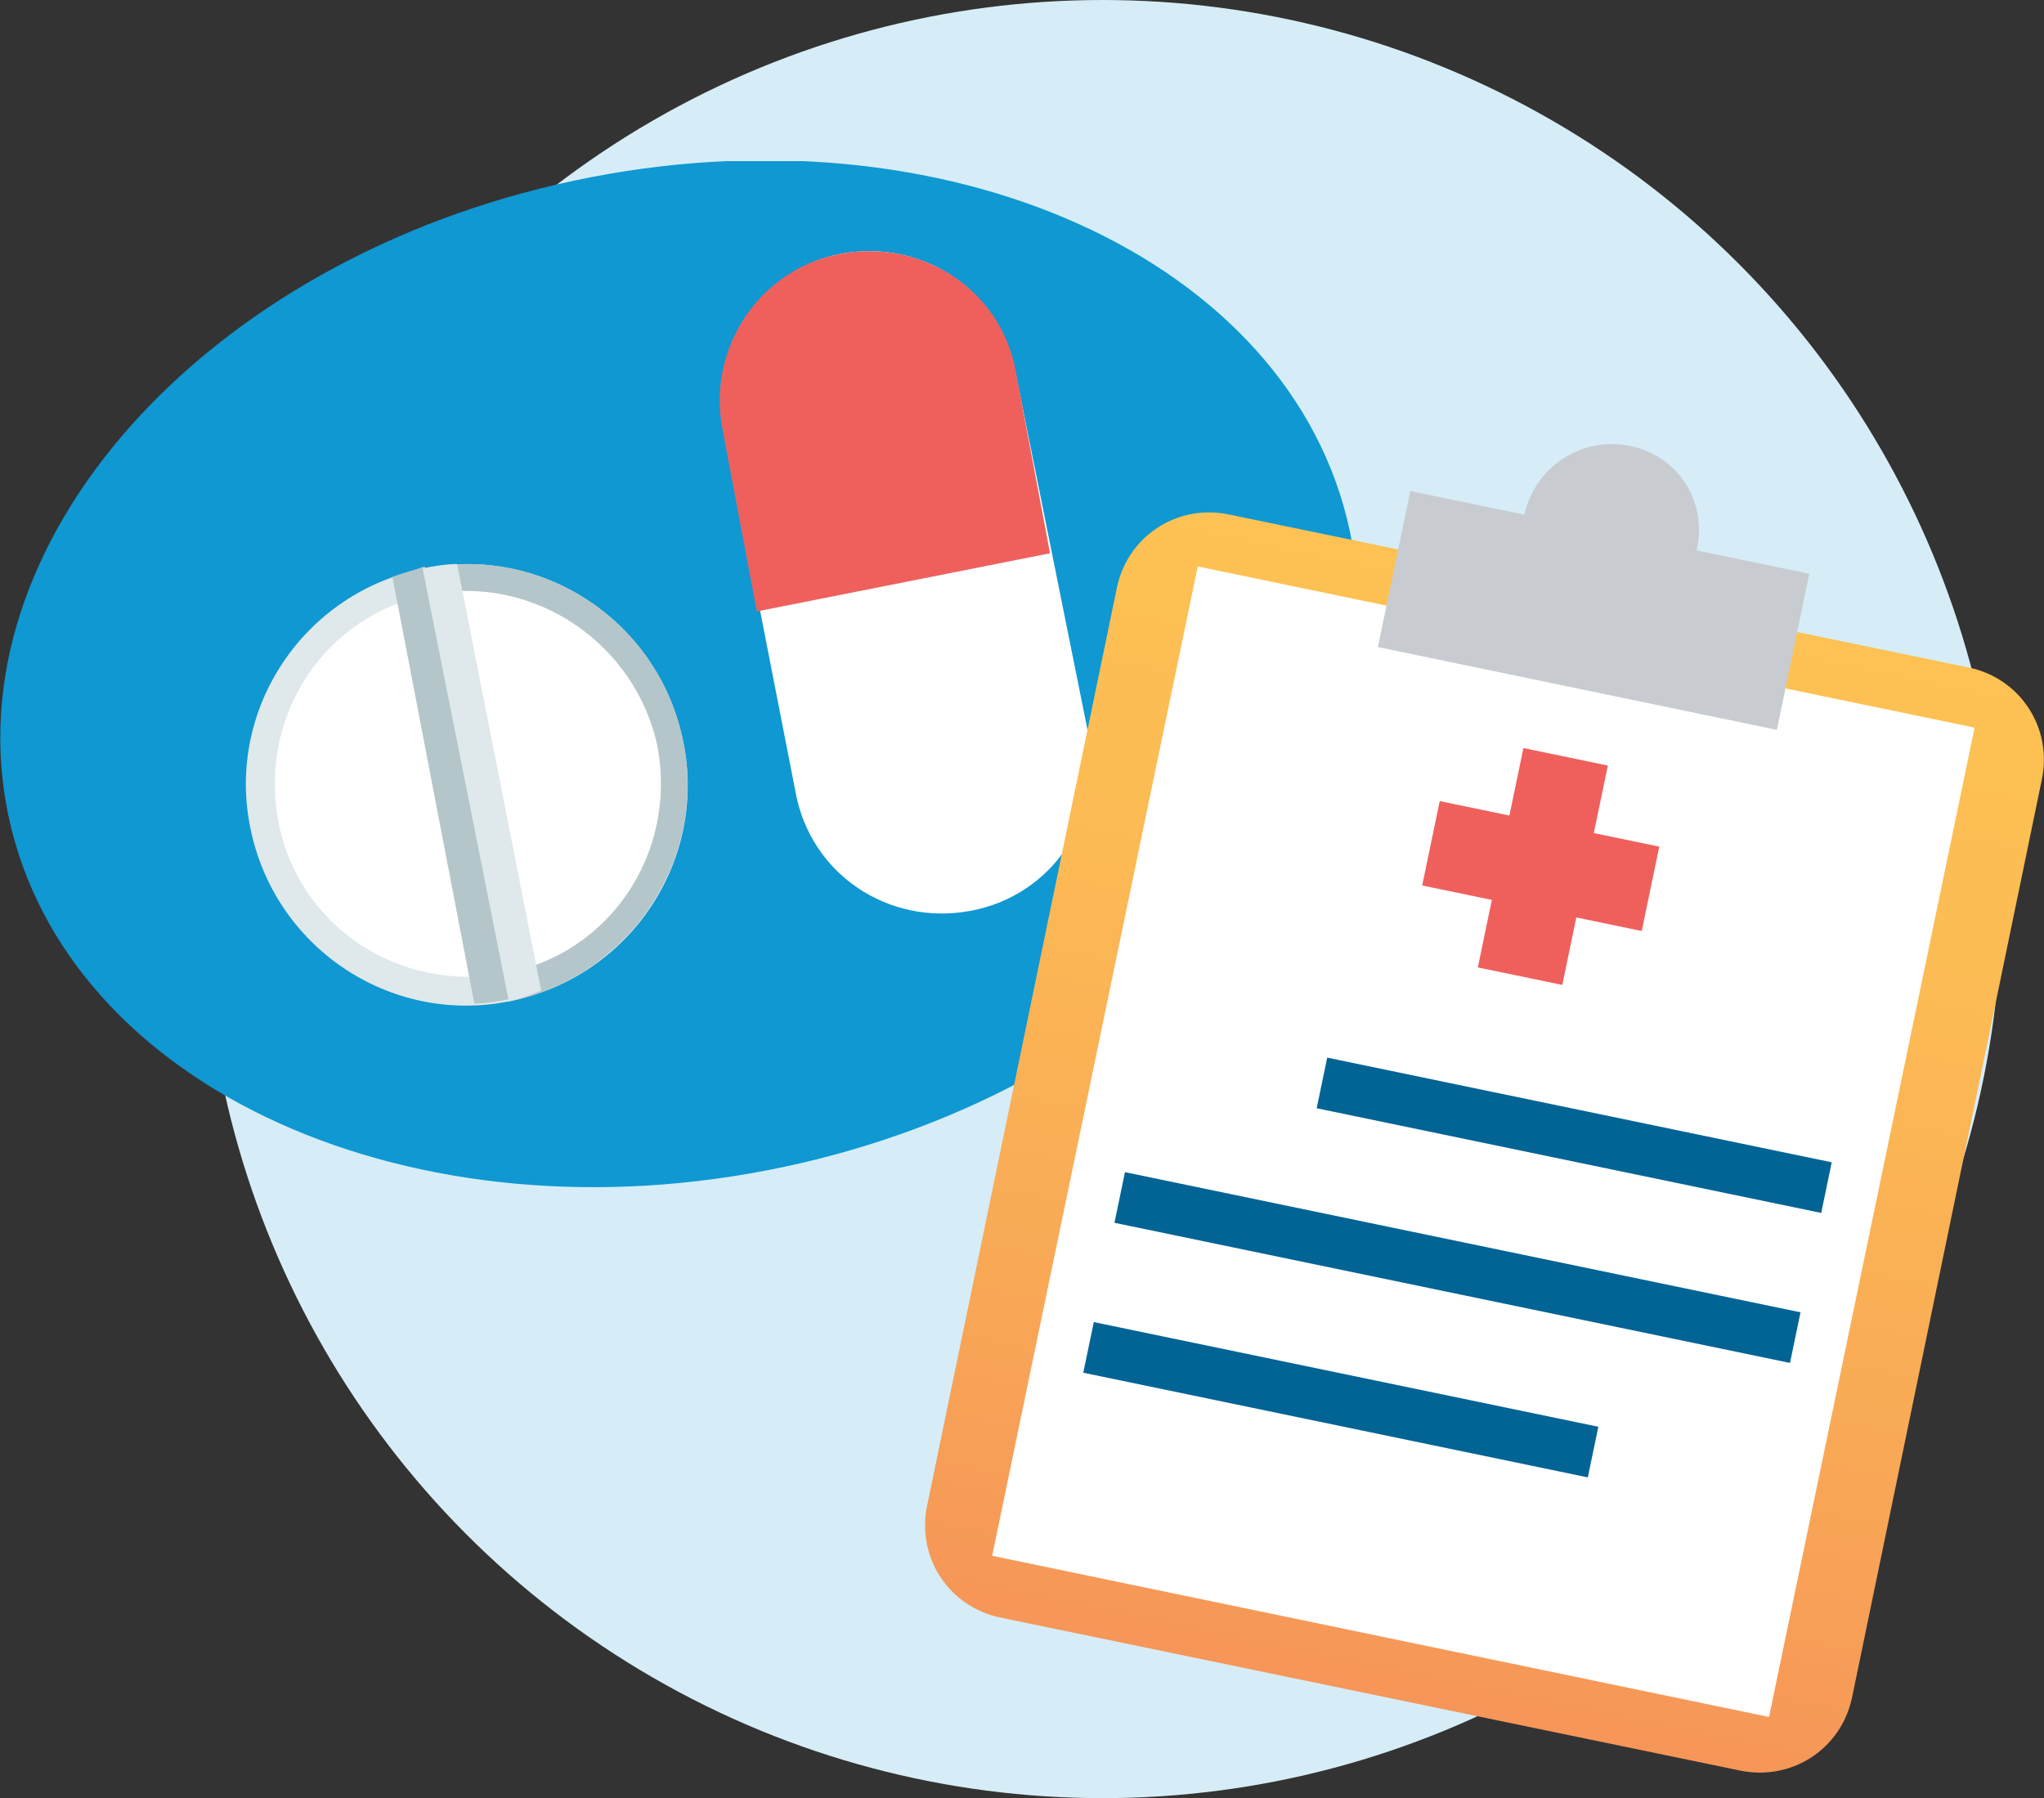
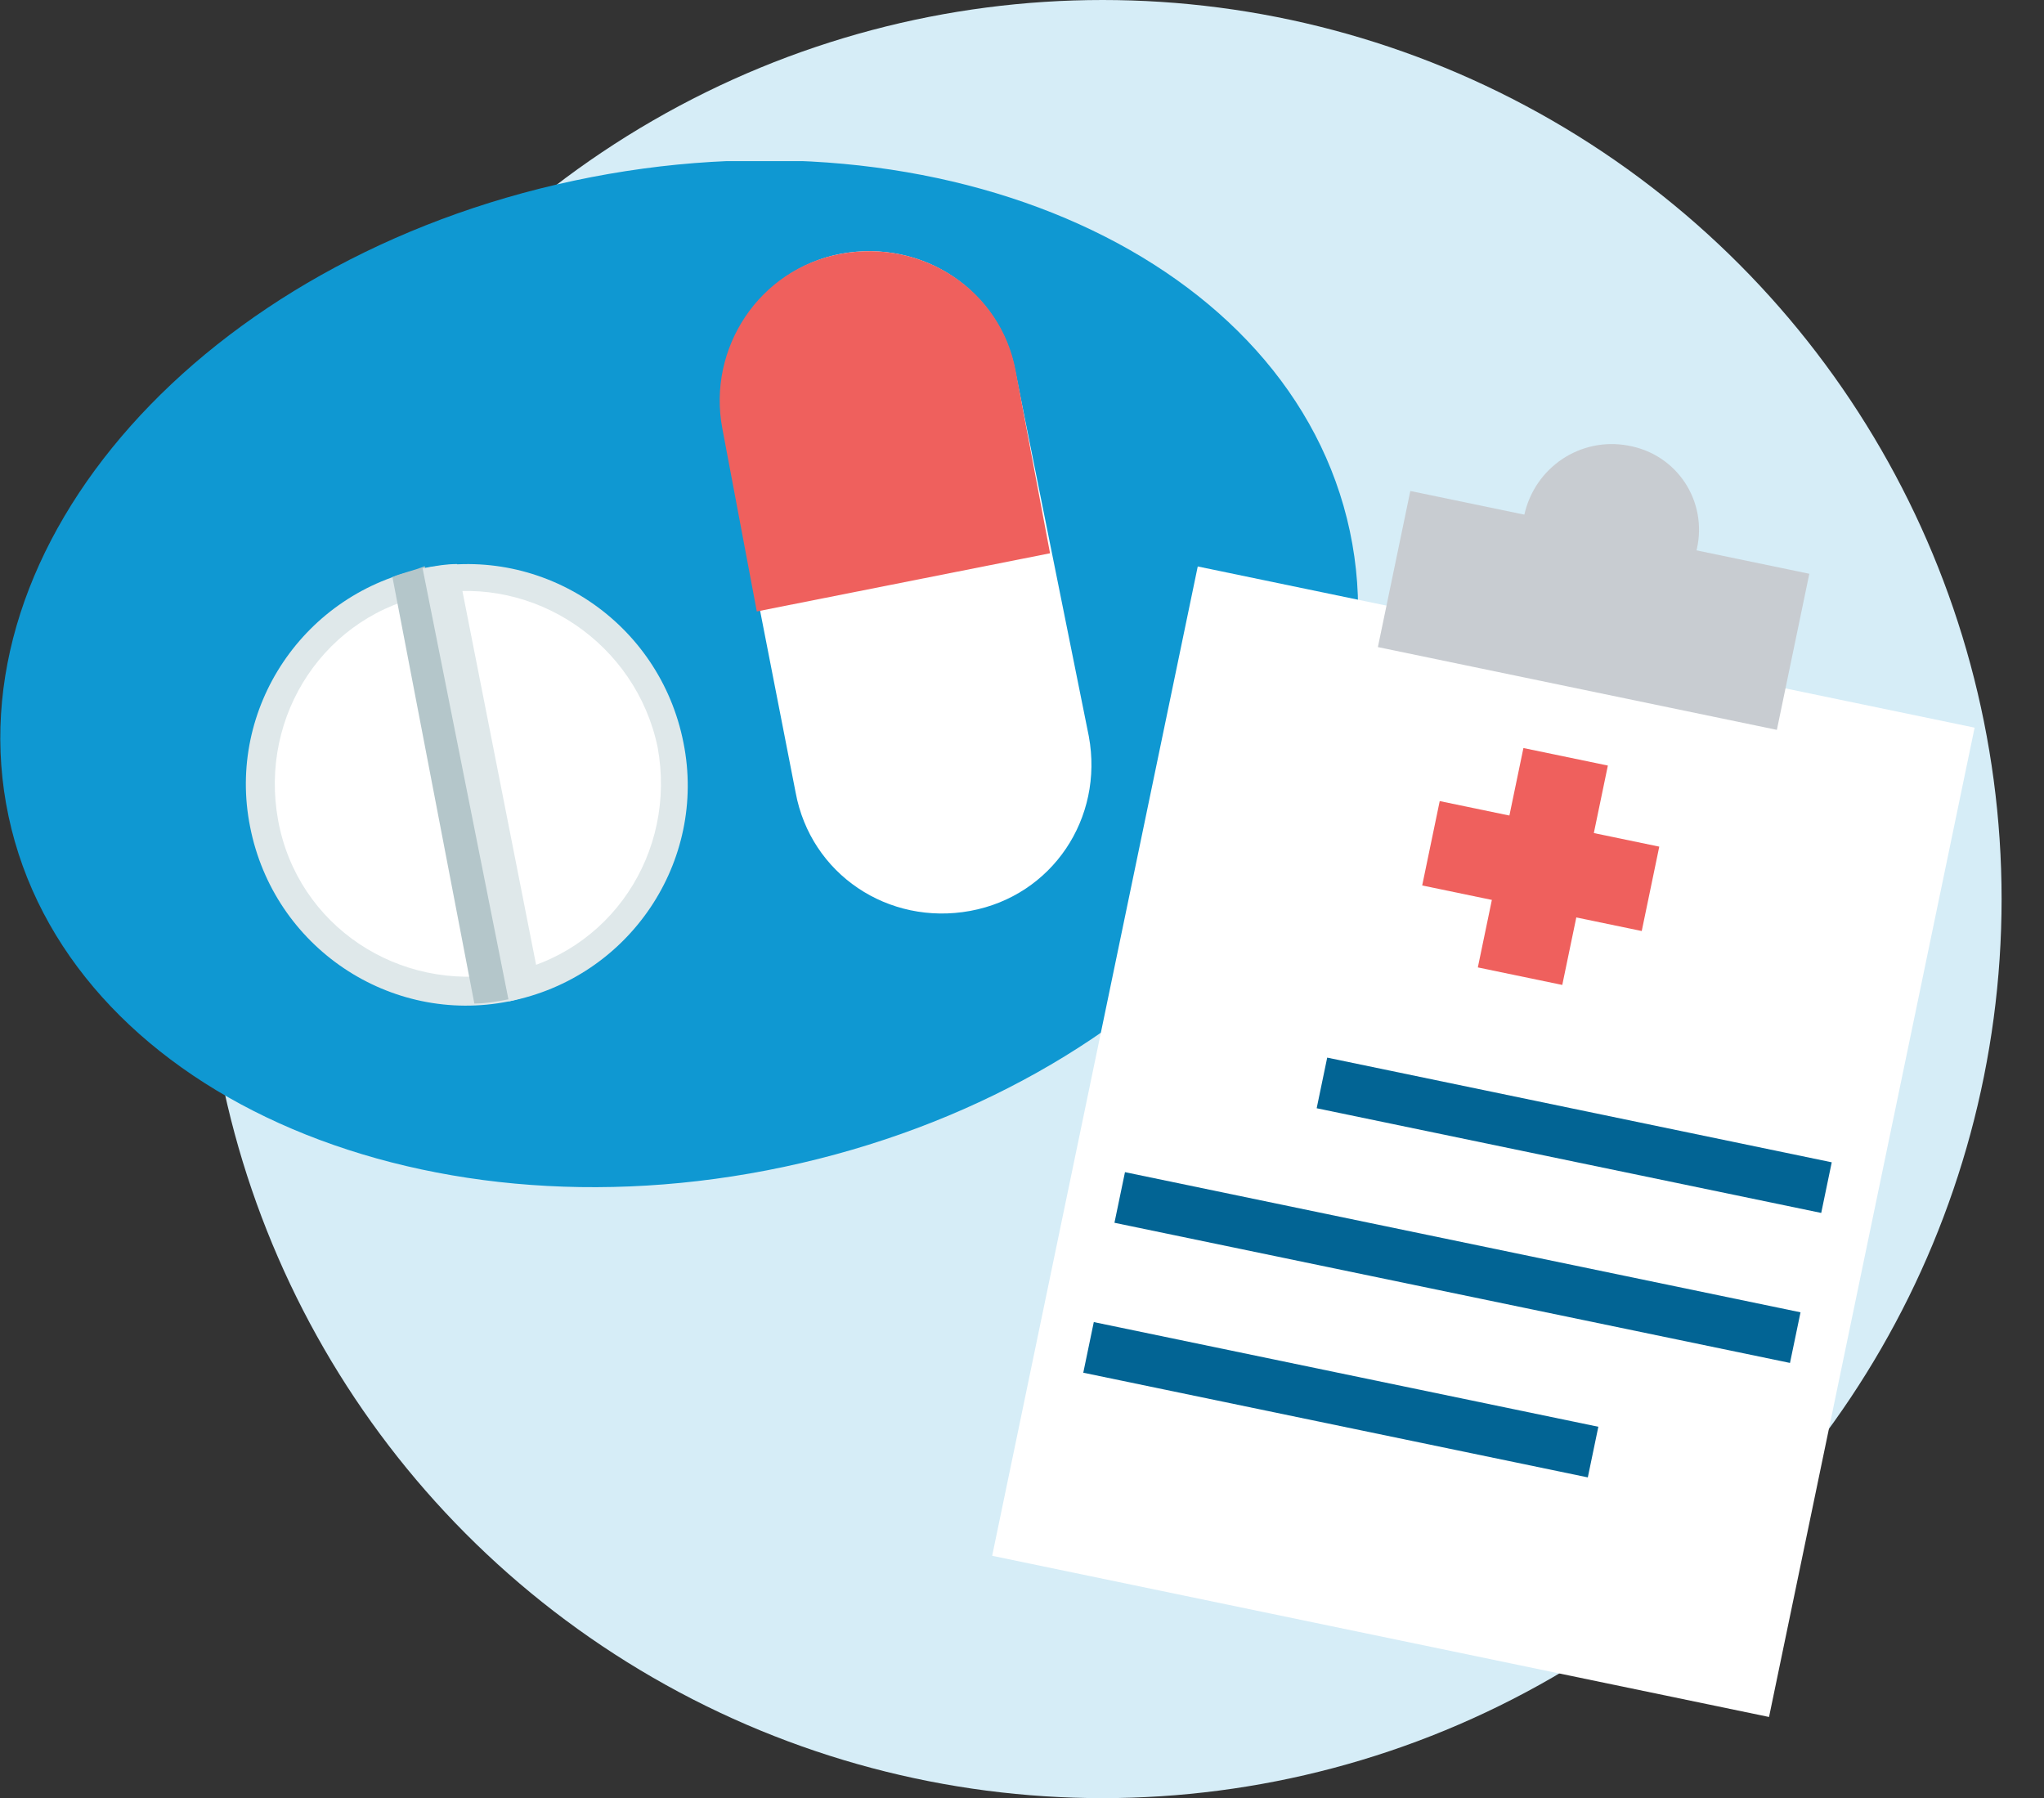
<svg xmlns="http://www.w3.org/2000/svg" width="241" height="212" viewBox="0 0 241 212" fill="none">
  <rect x="0" y="0" width="241" height="212" fill="#333333" stroke="none" />
  <circle cx="130" cy="106" r="106" fill="#D6EDF7" />
  <g clip-path="url(#clip0)">
    <path d="M92.467 137.569C136.137 128.281 165.993 94.723 159.153 62.615C152.313 30.507 111.366 12.008 67.696 21.296C24.026 30.584 -5.83 64.142 1.01 96.25C7.85 128.358 48.797 146.857 92.467 137.569Z" fill="#0F98D2" />
    <path d="M128.381 86.82C130.161 96.473 124.059 105.617 114.399 107.395C104.739 109.173 95.587 103.077 93.807 93.425L85.418 50.497C83.384 41.099 89.74 31.7 99.146 29.922C108.806 28.144 117.958 34.24 119.738 43.893L128.381 86.82Z" fill="white" />
    <path d="M99.146 29.922C89.486 31.701 83.385 41.099 85.164 50.497L89.232 72.088L123.806 65.23L119.738 43.639C117.959 34.241 108.807 28.144 99.146 29.922Z" fill="#EF605D" />
    <path d="M80.588 87.582C83.384 101.553 74.232 115.269 59.996 118.063C46.014 120.857 32.286 111.713 29.49 97.488C26.693 83.518 35.845 69.801 50.081 67.007C64.064 64.213 77.791 73.357 80.588 87.582Z" fill="#DFE8EA" />
-     <path d="M50.082 67.008L59.997 118.065C73.979 115.27 83.385 101.554 80.588 87.583C77.792 73.359 64.064 64.214 50.082 67.008Z" fill="#B4C6CA" />
    <path d="M77.537 88.091C79.825 100.538 71.945 112.476 59.488 114.763C47.031 117.049 35.083 109.174 32.795 96.728C30.507 84.281 38.388 72.343 50.844 70.057C63.047 67.771 74.995 75.899 77.537 88.091Z" fill="white" />
    <path d="M46.269 68.024L55.929 118.319C57.2 118.319 58.725 118.065 59.996 117.811L50.082 66.754C48.811 67.262 47.54 67.516 46.269 68.024Z" fill="#B4C6CA" />
    <path d="M63.809 116.794L53.895 66.5C52.624 66.5 51.098 66.754 49.827 67.008L59.996 118.064C61.267 117.81 62.538 117.302 63.809 116.794Z" fill="#DFE8EA" />
-     <path d="M218.375 200.109C217.103 206.205 211.256 210.016 205.155 208.746L117.958 190.711C111.857 189.441 108.043 183.599 109.314 177.502L131.686 69.294C132.957 63.197 138.804 59.387 144.905 60.657L232.102 78.692C238.204 79.962 242.017 85.804 240.746 91.901L218.375 200.109Z" fill="url(#paint0_linear)" />
    <path d="M141.222 66.786L116.982 183.427L208.58 202.431L232.819 85.79L141.222 66.786Z" fill="white" />
    <path d="M166.285 57.887L162.461 76.291L209.504 86.051L213.329 67.647L166.285 57.887Z" fill="#C8CCD1" />
    <path d="M200.07 64.722C198.799 70.31 193.461 73.866 187.868 72.85C182.275 71.58 178.716 66.246 179.733 60.658C181.004 55.069 186.342 51.513 191.935 52.529C197.782 53.545 201.341 59.134 200.07 64.722Z" fill="#C8CCD1" />
    <path d="M179.621 88.193L174.246 114.058L184.202 116.124L189.577 90.259L179.621 88.193Z" fill="#EF605D" />
    <path d="M169.752 94.448L167.685 104.396L193.571 109.767L195.638 99.819L169.752 94.448Z" fill="#EF605D" />
    <path d="M156.485 124.693L155.244 130.662L214.733 143.004L215.973 137.035L156.485 124.693Z" fill="#026494" />
    <path d="M128.965 155.873L127.725 161.842L187.213 174.184L188.454 168.215L128.965 155.873Z" fill="#026494" />
    <path d="M132.642 138.196L131.401 144.165L211.051 160.689L212.292 154.721L132.642 138.196Z" fill="#026494" />
  </g>
  <defs>
    <linearGradient id="paint0_linear" x1="147.366" y1="267.501" x2="188.37" y2="69.863" gradientUnits="userSpaceOnUse">
      <stop offset="0.004" stop-color="#F0705C" />
      <stop offset="0.238" stop-color="#F48C59" />
      <stop offset="0.546" stop-color="#F9A956" />
      <stop offset="0.811" stop-color="#FCBB54" />
      <stop offset="1" stop-color="#FDC253" />
    </linearGradient>
    <clipPath id="clip0">
      <rect width="241" height="190" fill="white" transform="translate(0 19)" />
    </clipPath>
  </defs>
</svg>